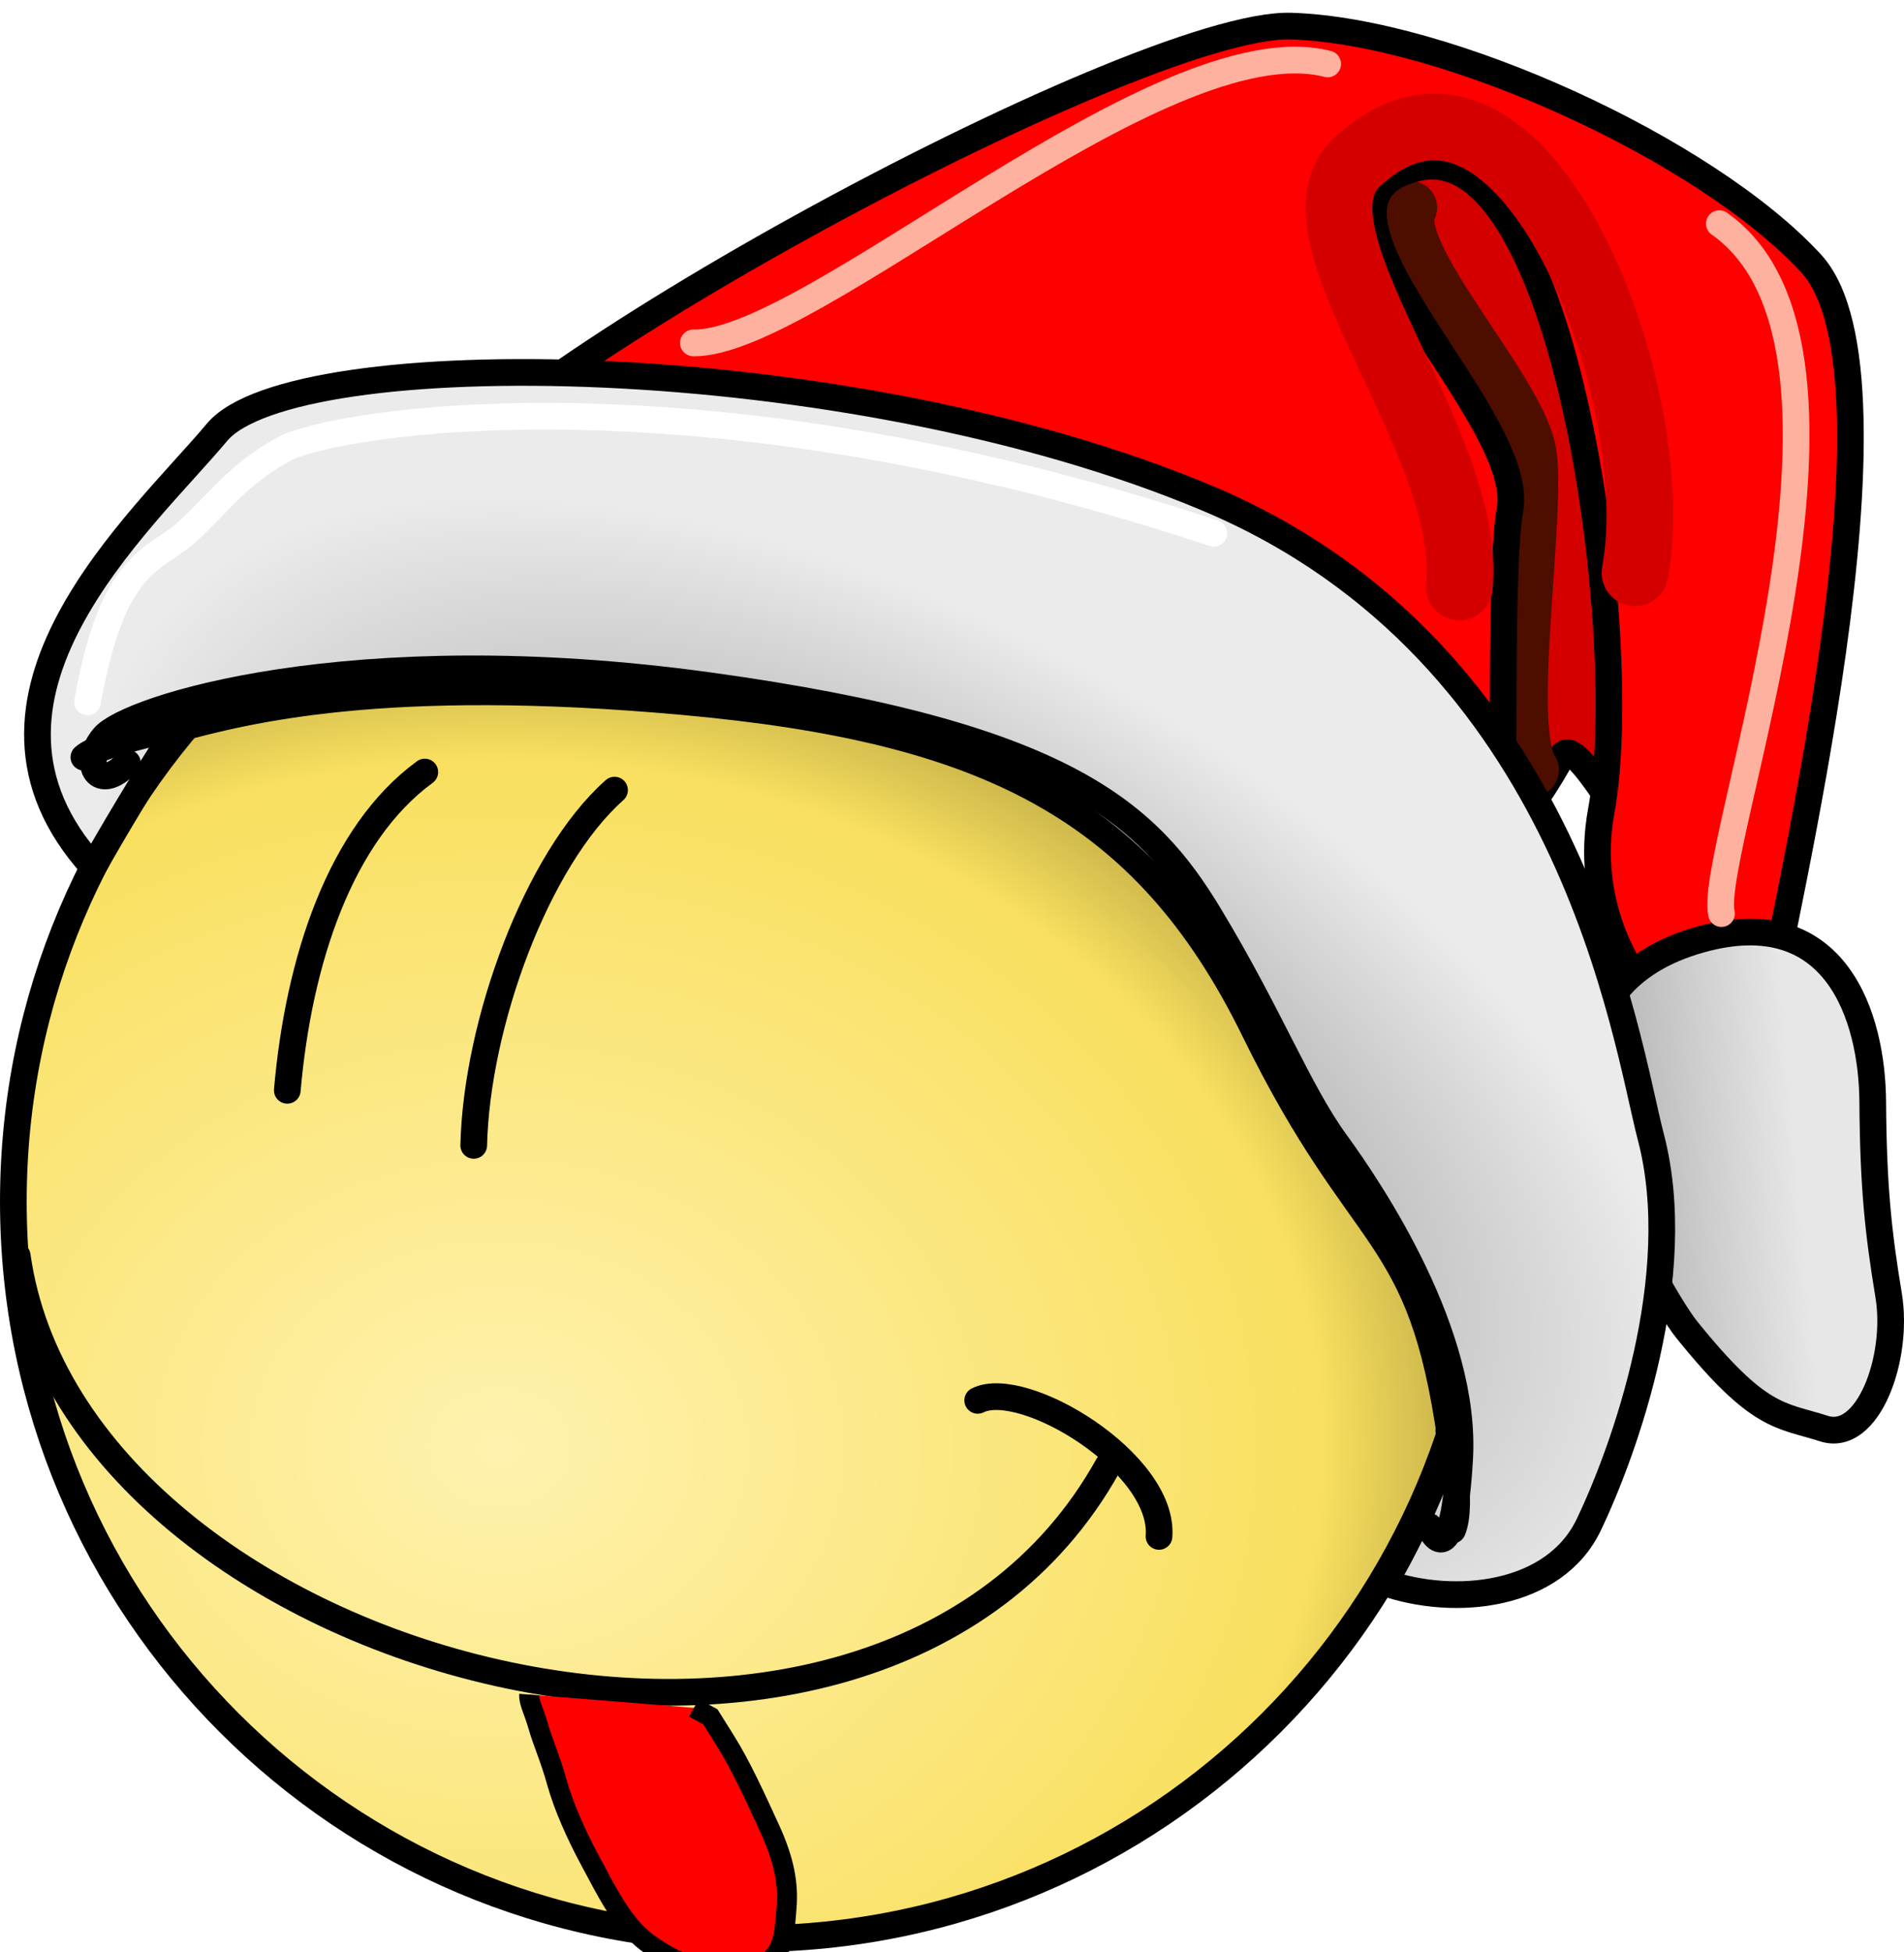
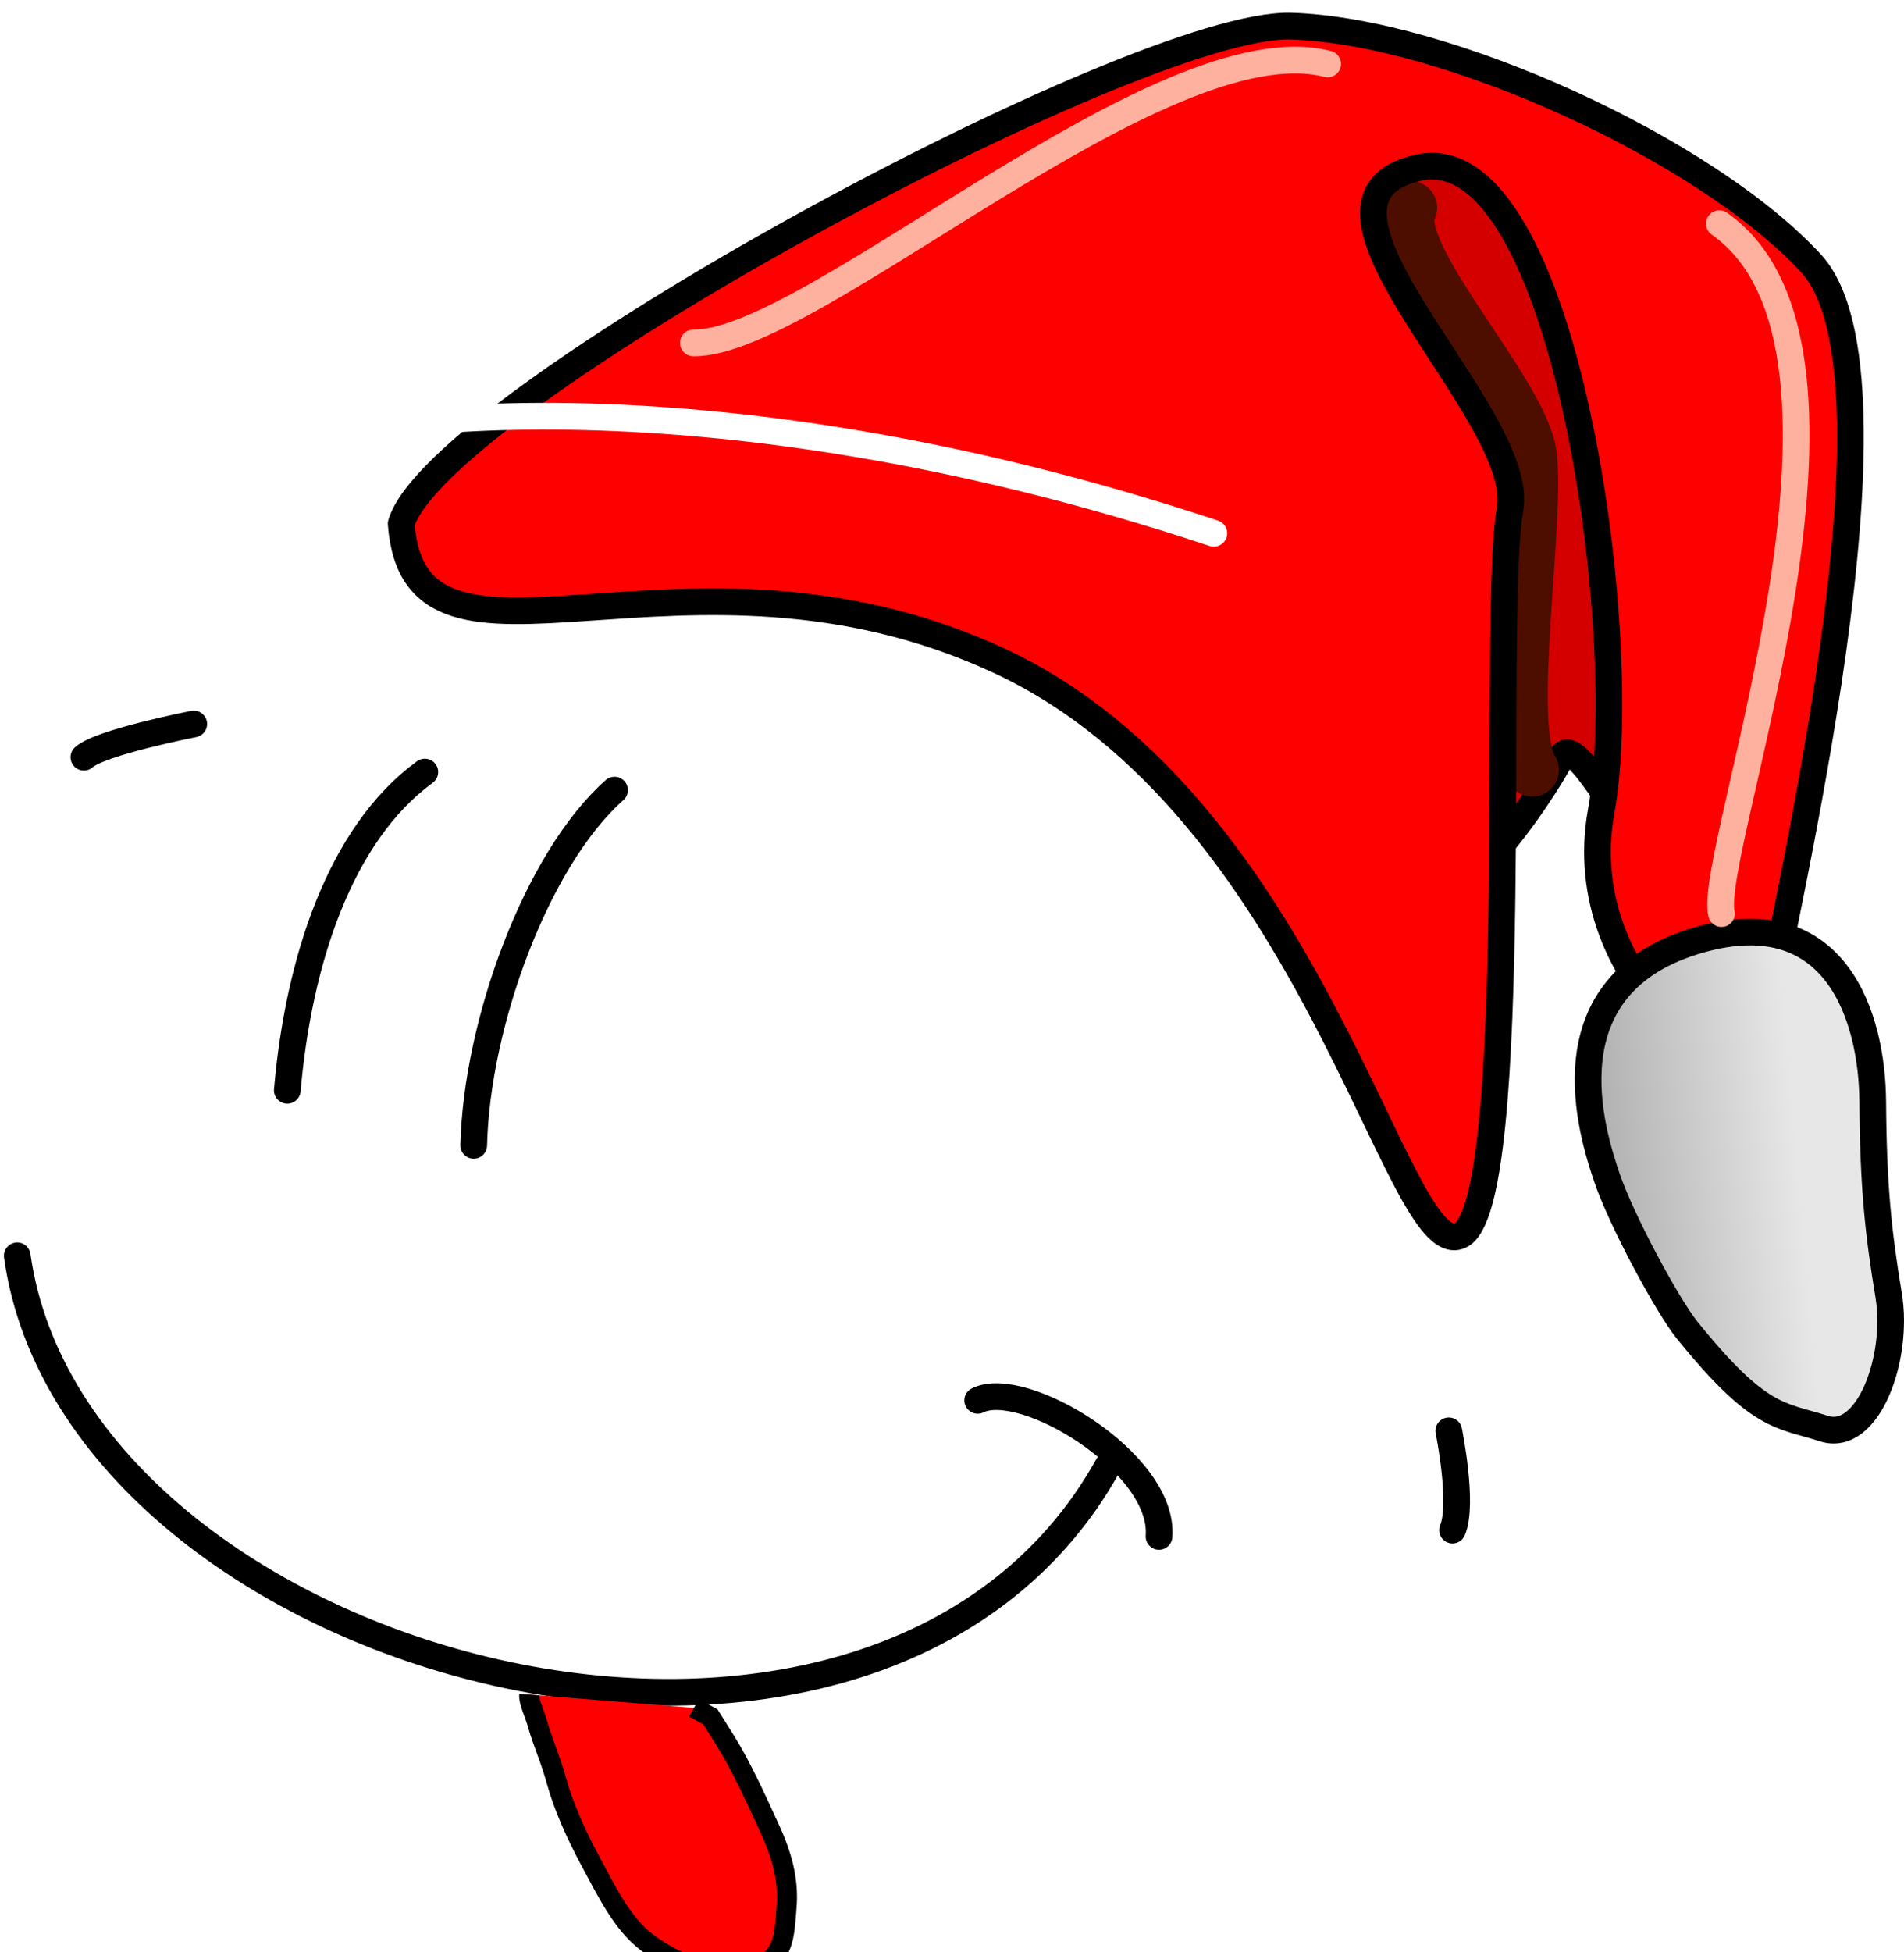
<svg xmlns="http://www.w3.org/2000/svg" xmlns:xlink="http://www.w3.org/1999/xlink" width="285.411" height="292.501">
  <title>Funny Santa</title>
  <defs>
    <filter color-interpolation-filters="sRGB" id="filter8680">
      <feGaussianBlur id="feGaussianBlur8682" stdDeviation="1.497" />
    </filter>
    <filter color-interpolation-filters="sRGB" height="1.244" y="-0.122" width="1.064" x="-0.032" id="filter8775">
      <feGaussianBlur id="feGaussianBlur8777" stdDeviation="2.263" />
    </filter>
    <filter color-interpolation-filters="sRGB" id="filter8789">
      <feGaussianBlur id="feGaussianBlur8791" stdDeviation="3.25" />
    </filter>
    <filter color-interpolation-filters="sRGB" height="1.33" y="-0.165" width="1.147" x="-0.074" id="filter8813">
      <feGaussianBlur id="feGaussianBlur8815" stdDeviation="2.918" />
    </filter>
    <filter color-interpolation-filters="sRGB" height="1.113" y="-0.057" width="2.017" x="-0.509" id="filter8823">
      <feGaussianBlur id="feGaussianBlur8825" stdDeviation="2.439" />
    </filter>
    <filter color-interpolation-filters="sRGB" height="1.173" y="-0.086" width="1.78" x="-0.39" id="filter8833">
      <feGaussianBlur id="feGaussianBlur8835" stdDeviation="3.034" />
    </filter>
    <linearGradient id="linearGradient8763">
      <stop stop-color="#818181" offset="0" id="stop8765" />
      <stop stop-color="#ebebeb" offset="1" id="stop8767" />
    </linearGradient>
    <linearGradient id="linearGradient8751">
      <stop stop-color="#e7e7e7" id="stop8753" offset="0" />
      <stop stop-color="#8e8e8e" id="stop8755" offset="1" />
    </linearGradient>
    <linearGradient id="linearGradient8710">
      <stop stop-color="#fff2af" id="stop8712" offset="0" />
      <stop stop-color="#f9e060" offset="0.84" id="stop8718" />
      <stop stop-color="#c0ac45" id="stop8714" offset="1" />
    </linearGradient>
    <radialGradient gradientTransform="matrix(1.306, 0.012, -0.01, 1.091, -315.522, -102.068)" gradientUnits="userSpaceOnUse" r="112.462" fy="289.09" fx="301.115" cy="289.09" cx="301.115" id="radialGradient8716" xlink:href="#linearGradient8710" />
    <linearGradient y2="0.695" x2="-0.154" y1="0.577" x1="0.729" id="linearGradient8757" xlink:href="#linearGradient8751" />
    <radialGradient gradientUnits="userSpaceOnUse" gradientTransform="matrix(0.28, -0.485, 0.919, 0.531, -106.594, 399.432)" r="123.744" fy="85.236" fx="579.586" cy="85.236" cx="579.586" id="radialGradient8761" xlink:href="#linearGradient8763" />
  </defs>
  <g>
    <title>Layer 1</title>
    <g id="layer1">
-       <path fill="url(#radialGradient8716)" stroke="#000000" stroke-width="4" stroke-linecap="round" stroke-linejoin="round" stroke-miterlimit="4" d="m222.925,180.038c0,61.007 -49.456,110.462 -110.462,110.462c-61.007,0 -110.462,-49.456 -110.462,-110.462c0,-61.007 49.456,-110.462 110.462,-110.462c61.007,0 110.462,49.456 110.462,110.462z" id="path8146" />
      <path fill="#d40000" stroke="#000000" stroke-width="4" stroke-linecap="round" stroke-linejoin="round" stroke-miterlimit="4" id="path8672" d="m197.095,40.803c0.425,-15.289 1.699,-17.413 9.343,-20.385c7.645,-2.973 23.358,2.123 26.756,7.645c3.398,5.521 19.961,89.611 17.413,98.529c-2.548,8.919 -14.015,-18.262 -16.563,-13.166c-2.548,5.096 -17.837,28.455 -24.208,20.385c-6.37,-8.069 -16.988,-75.596 -12.741,-93.008z" />
      <path fill="none" stroke="#4d0e00" stroke-width="8" stroke-linecap="round" stroke-linejoin="round" stroke-miterlimit="4" filter="url(#filter8833)" id="path8827" d="m211.432,31.12c-3.51,6.669 16.496,27.377 17.9,36.854c1.404,9.477 -3.861,41.066 0.351,47.383" />
      <path fill="#ff0000" stroke="#000000" stroke-width="4" stroke-linecap="round" stroke-linejoin="round" stroke-miterlimit="4" id="path8664" d="m60.138,78.468c5.472,-18.467 110.12,-75.238 133.376,-74.554c23.255,0.684 62.242,18.467 77.973,35.567c15.732,17.099 -4.788,99.861 -6.84,113.54c-2.052,13.68 -29.411,-5.472 -24.623,-31.463c4.788,-25.991 -5.472,-101.229 -27.359,-96.441c-21.887,4.788 16.415,36.935 13.68,51.298c-2.736,14.364 2.052,104.649 -7.524,108.752c-9.576,4.104 -21.887,-64.294 -69.082,-86.181c-47.194,-21.887 -87.549,7.524 -89.601,-20.519z" />
      <path fill="none" stroke="#000000" stroke-width="4" stroke-linecap="round" stroke-linejoin="round" stroke-miterlimit="4" id="path8658" d="m92.12,118.393c-11.72,10.389 -20.684,35.082 -21.109,53.234" />
      <path fill="none" stroke="#000000" stroke-width="4" stroke-linecap="round" stroke-linejoin="round" stroke-miterlimit="4" id="path8660" d="m63.679,115.684c-12.714,9.287 -18.935,28.347 -20.613,47.691" />
      <path fill="url(#linearGradient8757)" stroke="#000000" stroke-width="4" stroke-linecap="round" stroke-linejoin="round" stroke-miterlimit="4" id="path8743" d="m255.013,140.746c-23.755,6.583 -16.291,29.311 -14.147,35.676c2.144,6.365 9.077,19.219 12.009,22.853c10.888,13.49 13.973,12.677 20.546,14.789c6.573,2.112 11.248,-10.537 9.688,-19.966c-1.56,-9.43 -2.298,-16.273 -2.385,-28.994c-0.087,-12.721 -5.474,-29.966 -25.711,-24.358l0,0z" />
-       <path fill="url(#radialGradient8761)" stroke="#000000" stroke-width="4" stroke-linecap="round" stroke-linejoin="round" stroke-miterlimit="4" id="path8666" d="m32.537,64.767c11.284,-13.462 94.116,-12.989 148.528,9.923c54.637,23.007 62.595,81.149 66.402,95.7c5.425,20.73 -3.929,46.845 -9.321,58.099c-5.135,10.718 -19.93,12.364 -30.606,8.667c5.895,-10.094 8.458,-18.063 9.957,-21.297c-4.588,-32.496 -13.04,-27.955 -29.455,-61.47c-16.415,-33.515 -40.355,-45.143 -85.497,-49.246c-45.142,-4.104 -65.782,1.34 -76.042,4.076c-4.778,7.327 -9.989,16.16 -12.528,20.679c-22.892,-25.197 7.278,-51.669 18.562,-65.131z" />
      <path fill="#f2f2f2" stroke="#000000" stroke-width="4" stroke-linecap="round" stroke-linejoin="round" stroke-miterlimit="4" id="path8668" d="m29.045,108.481c0,0 -14.03,2.745 -16.47,4.982" />
      <path fill="#f2f2f2" stroke="#000000" stroke-width="4" stroke-linecap="round" stroke-linejoin="round" stroke-miterlimit="4" id="path8670" d="m217.173,214.4c0,0 2.237,10.96 0.559,14.874" />
-       <path fill="none" stroke="#d40000" stroke-width="10" stroke-linecap="round" stroke-linejoin="round" stroke-miterlimit="4" filter="url(#filter8680)" id="path8674" d="m218.754,87.945c2.123,-22.084 -26.865,-53.069 -15.289,-63.704c24.78,-22.767 46.652,34.779 41.62,61.581" />
      <path fill="none" stroke="#000000" stroke-width="4" stroke-linecap="round" stroke-linejoin="round" stroke-miterlimit="4" id="path8684" d="m2.584,188.173c8.745,61.975 128.581,94.173 163.508,31.428" />
      <path fill="none" stroke="#000000" stroke-width="4" stroke-linecap="round" stroke-linejoin="round" stroke-miterlimit="4" id="path8700" d="m146.556,209.833c6.795,-3.398 28.03,9.343 27.181,20.385" />
      <path fill="none" stroke="#ffffff" stroke-width="4" stroke-linecap="round" stroke-linejoin="round" stroke-miterlimit="4" filter="url(#filter8775)" id="path8773" d="m13.124,105.178c3.861,-21.761 10.179,-21.059 15.093,-25.622c4.914,-4.563 7.371,-8.424 14.391,-12.285c7.02,-3.861 61.072,-13.338 139.342,12.636" />
-       <path fill="none" stroke="#000000" stroke-width="4" stroke-linecap="round" stroke-linejoin="round" stroke-miterlimit="4" filter="url(#filter8789)" id="path8779" d="m19.091,114.304c-4.212,4.563 -7.02,0.351 -3.51,-3.861c3.51,-4.212 36.854,-15.092 90.555,-7.722c53.701,7.371 65.986,19.304 75.112,34.397c9.126,15.092 13.338,26.324 18.953,34.046c5.616,7.722 19.655,28.781 18.602,47.383c-1.053,18.602 -4.563,10.179 -4.563,10.179" />
      <path fill="none" stroke="#ffb1a0" stroke-width="4" stroke-linecap="round" stroke-linejoin="round" stroke-miterlimit="4" filter="url(#filter8813)" id="path8811" d="m103.934,51.381c17.549,0.319 70.198,-48.181 95.086,-41.8" />
      <path fill="none" stroke="#ffb1a0" stroke-width="4" stroke-linecap="round" stroke-linejoin="round" stroke-miterlimit="4" filter="url(#filter8823)" id="path8817" d="m258.05,136.895c-2.234,-9.253 26.484,-84.556 -0.319,-103.382" />
    </g>
    <path transform="rotate(4.595, 98.209, 275.004)" d="m77.706,255.499c0,1.147 0.854,2.294 1.708,4.588c0.854,2.294 2.23,4.771 3.417,8.029c1.353,3.715 3.605,7.794 5.979,11.47c2.798,4.333 5.54,9.005 9.396,11.47c3.18,2.032 6.833,3.441 10.25,3.441c3.417,0 6.16,0.328 8.542,-2.294c1.868,-2.057 1.708,-4.588 1.708,-8.029c0,-3.441 -0.854,-6.882 -3.417,-11.47c-2.563,-4.588 -5.125,-9.176 -7.688,-12.617l-2.563,-3.441l-2.563,-1.147" id="svg_12" stroke-width="3" stroke="#000000" fill="#ff0000" />
  </g>
</svg>